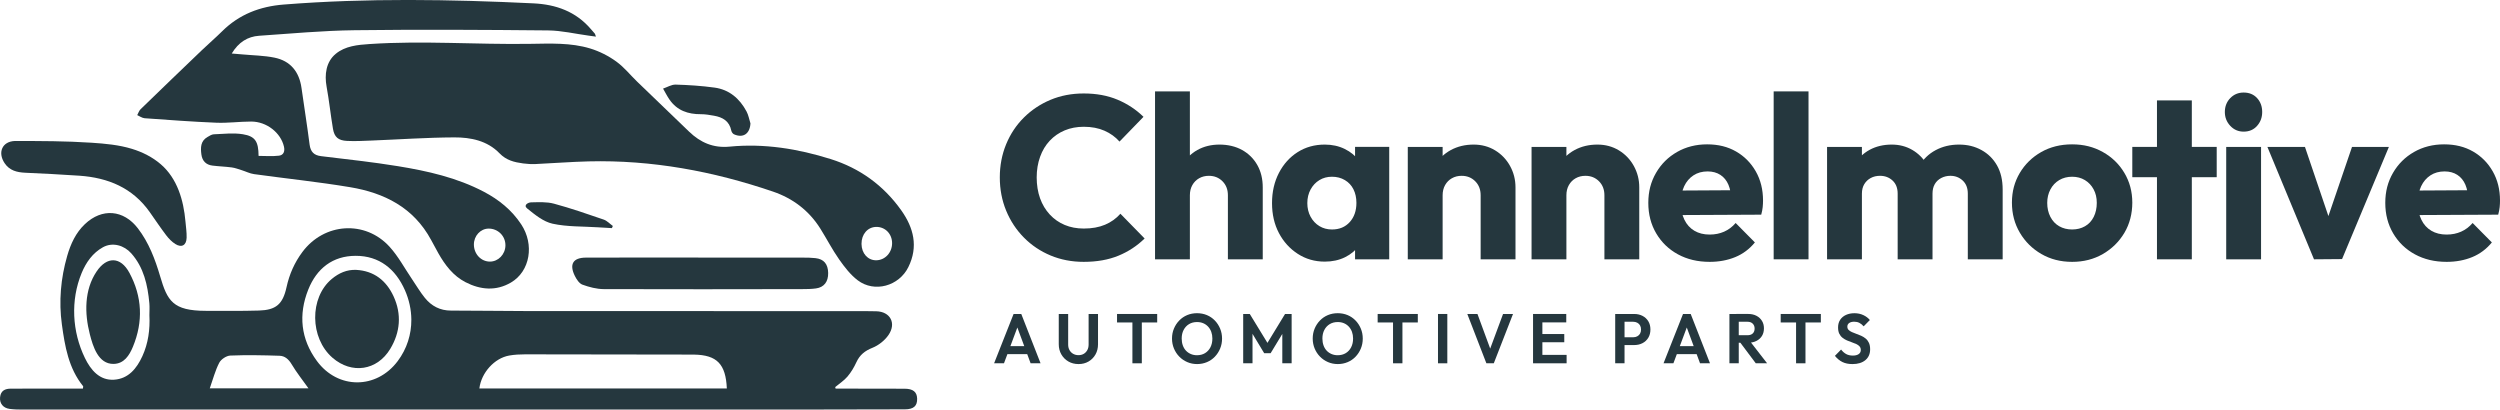
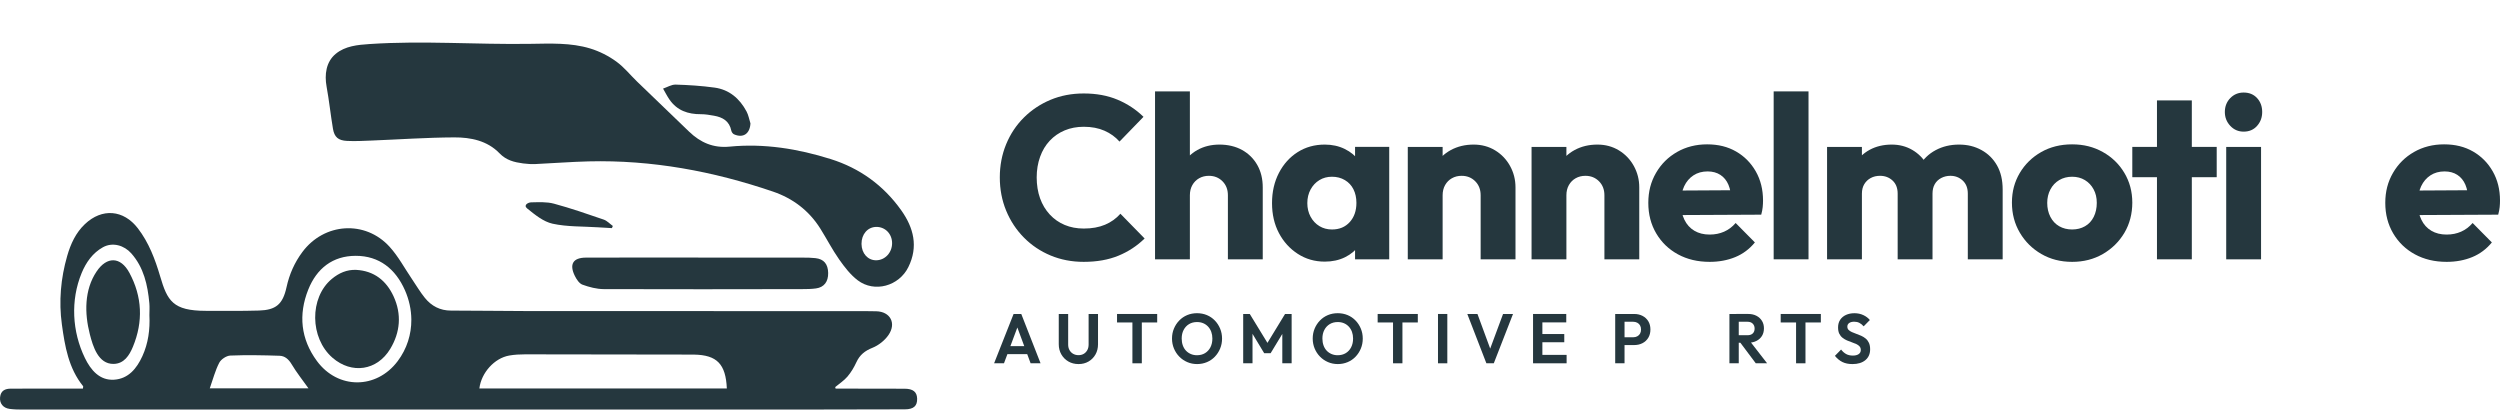
<svg xmlns="http://www.w3.org/2000/svg" id="Laag_2" data-name="Laag 2" viewBox="0 0 4079.73 668.37">
  <defs>
    <style>
      .cls-1 {
        fill: #25373e;
      }
    </style>
  </defs>
  <g id="Capa_1" data-name="Capa 1">
    <g>
      <g>
        <path class="cls-1" d="M1768.58,427.32c-19.45,0-37.48-3.46-54.1-10.38-16.62-6.92-31.14-16.67-43.57-29.25-12.43-12.58-22.1-27.24-28.99-43.97-6.89-16.73-10.34-34.79-10.34-54.17s3.44-37.43,10.34-54.16c6.89-16.73,16.55-31.26,28.99-43.6,12.43-12.33,26.89-21.95,43.39-28.88,16.49-6.92,34.58-10.38,54.28-10.38,20.68,0,39.08,3.4,55.2,10.19,16.12,6.79,30.22,16.11,42.28,27.93l-39.14,40.39c-6.65-7.55-14.83-13.46-24.56-17.74-9.73-4.28-20.99-6.42-33.79-6.42-11.33,0-21.67,1.95-31.02,5.85-9.36,3.9-17.48,9.5-24.37,16.8-6.9,7.3-12.19,16.11-15.88,26.42-3.69,10.32-5.54,21.51-5.54,33.59s1.85,23.97,5.54,34.16c3.69,10.19,8.98,19,15.88,26.42,6.89,7.42,15.01,13.09,24.37,16.99,9.35,3.9,19.69,5.85,31.02,5.85,13.29,0,24.86-2.08,34.71-6.23,9.84-4.15,18.21-10.13,25.11-17.93l39.51,40.39c-12.31,12.08-26.59,21.46-42.83,28.12-16.25,6.66-35.08,10-56.5,10Z" />
        <path class="cls-1" d="M1884.89,423.17V149.14h56.87v274.03h-56.87ZM2003.79,423.17v-104.55c0-9.31-2.95-16.92-8.86-22.84-5.91-5.91-13.29-8.87-22.16-8.87-5.91,0-11.2,1.32-15.88,3.96-4.68,2.64-8.37,6.36-11.08,11.13-2.71,4.78-4.06,10.32-4.06,16.61l-21.79-10.95c0-14.34,3.01-26.92,9.05-37.75,6.03-10.82,14.34-19.19,24.93-25.1,10.58-5.91,22.65-8.87,36.19-8.87s26.34,2.96,36.93,8.87c10.58,5.92,18.83,14.1,24.74,24.54,5.91,10.44,8.86,22.59,8.86,36.42v117.39h-56.87Z" />
        <path class="cls-1" d="M2161.83,426.94c-16.25,0-30.9-4.21-43.94-12.64-13.05-8.43-23.33-19.75-30.83-33.97-7.51-14.21-11.26-30.51-11.26-48.88s3.75-34.78,11.26-49.26c7.51-14.47,17.72-25.79,30.65-33.97,12.92-8.17,27.63-12.27,44.13-12.27,12.06,0,22.95,2.39,32.68,7.17,9.72,4.78,17.66,11.39,23.82,19.82,6.15,8.43,9.6,18.06,10.34,28.88v79.27c-.74,10.82-4.12,20.45-10.15,28.88-6.04,8.43-13.91,15.04-23.63,19.82-9.73,4.78-20.74,7.17-33.05,7.17ZM2173.65,374.48c12.06,0,21.72-4.02,28.99-12.08,7.26-8.05,10.89-18.5,10.89-31.33,0-8.3-1.6-15.67-4.8-22.08-3.2-6.42-7.88-11.45-14.03-15.1-6.16-3.64-13.17-5.47-21.05-5.47s-14.46,1.83-20.49,5.47c-6.04,3.65-10.83,8.75-14.4,15.29-3.57,6.55-5.35,13.97-5.35,22.27s1.78,15.73,5.35,22.27c3.57,6.55,8.37,11.64,14.4,15.29,6.03,3.65,12.86,5.47,20.49,5.47ZM2211.31,423.17v-49.45l8.49-44.92-8.49-44.16v-44.92h55.76v183.44h-55.76Z" />
        <path class="cls-1" d="M2297.35,423.17v-183.44h56.87v183.44h-56.87ZM2416.25,423.17v-104.55c0-9.31-2.95-16.92-8.86-22.84-5.91-5.91-13.29-8.87-22.16-8.87-5.91,0-11.21,1.32-15.88,3.96-4.68,2.64-8.37,6.36-11.08,11.13-2.71,4.78-4.06,10.32-4.06,16.61l-21.79-10.95c0-14.34,3.14-26.92,9.42-37.75,6.28-10.82,14.89-19.19,25.85-25.1,10.95-5.91,23.32-8.87,37.11-8.87,13.05,0,24.74,3.15,35.08,9.44,10.34,6.29,18.46,14.79,24.37,25.48,5.91,10.7,8.86,22.33,8.86,34.91v117.39h-56.87Z" />
        <path class="cls-1" d="M2499.33,423.17v-183.44h56.87v183.44h-56.87ZM2618.23,423.17v-104.55c0-9.31-2.95-16.92-8.86-22.84-5.91-5.91-13.29-8.87-22.16-8.87-5.91,0-11.2,1.32-15.88,3.96-4.68,2.64-8.37,6.36-11.08,11.13-2.71,4.78-4.06,10.32-4.06,16.61l-21.79-10.95c0-14.34,3.14-26.92,9.42-37.75,6.28-10.82,14.89-19.19,25.85-25.1,10.95-5.91,23.32-8.87,37.11-8.87,13.04,0,24.74,3.15,35.08,9.44,10.34,6.29,18.46,14.79,24.37,25.48,5.91,10.7,8.86,22.33,8.86,34.91v117.39h-56.87Z" />
        <path class="cls-1" d="M2789.93,427.32c-19.45,0-36.68-4.09-51.7-12.27-15.02-8.17-26.83-19.56-35.45-34.16-8.62-14.59-12.92-31.2-12.92-49.82s4.18-34.41,12.55-48.88c8.37-14.47,19.81-25.86,34.34-34.16,14.52-8.3,30.89-12.46,49.11-12.46s33.72,3.9,47.27,11.7c13.54,7.8,24.24,18.62,32.13,32.46,7.88,13.84,11.82,29.7,11.82,47.56,0,3.53-.18,7.11-.55,10.76-.37,3.65-1.17,7.74-2.4,12.27l-154.35.75v-40.01l129.98-.75-24.37,16.99c-.25-10.32-1.85-18.93-4.8-25.86-2.95-6.92-7.33-12.27-13.11-16.04-5.79-3.77-12.74-5.66-20.86-5.66-8.86,0-16.56,2.14-23.08,6.42-6.53,4.28-11.57,10.19-15.14,17.74-3.57,7.55-5.35,16.61-5.35,27.18s1.9,19.76,5.72,27.55c3.81,7.8,9.23,13.78,16.25,17.93,7.02,4.15,15.32,6.23,24.92,6.23,8.61,0,16.49-1.57,23.63-4.72,7.14-3.14,13.41-7.86,18.83-14.16l31.39,31.71c-8.86,10.82-19.57,18.81-32.12,23.97-12.56,5.15-26.47,7.74-41.73,7.74Z" />
        <path class="cls-1" d="M2894.43,423.17V149.14h56.87v274.03h-56.87Z" />
        <path class="cls-1" d="M2981.57,423.17v-183.44h56.87v183.44h-56.87ZM3096.78,423.17v-107.2c0-9.06-2.77-16.17-8.31-21.33-5.54-5.15-12.37-7.74-20.49-7.74-5.67,0-10.71,1.2-15.14,3.59-4.43,2.39-7.94,5.73-10.52,10-2.58,4.28-3.88,9.44-3.88,15.48l-21.79-10.19c0-14.34,3.14-26.73,9.42-37.18,6.28-10.44,14.64-18.5,25.11-24.16,10.46-5.66,22.46-8.49,36-8.49,12.31,0,23.45,2.9,33.42,8.68,9.97,5.79,17.97,13.84,24,24.16,6.03,10.32,9.05,22.65,9.05,36.99v117.39h-56.87ZM3211.25,423.17v-107.2c0-9.06-2.77-16.17-8.31-21.33-5.54-5.15-12.25-7.74-20.12-7.74-5.42,0-10.4,1.2-14.96,3.59-4.56,2.39-8.07,5.73-10.52,10-2.46,4.28-3.69,9.44-3.69,15.48l-32.86-4.53c.74-15.6,4.43-29.06,11.08-40.39,6.65-11.32,15.63-20,26.96-26.04,11.32-6.04,24-9.06,38.03-9.06s25.72,2.96,36.56,8.87c10.83,5.92,19.32,14.29,25.48,25.1,6.15,10.82,9.23,23.91,9.23,39.25v113.99h-56.87Z" />
        <path class="cls-1" d="M3381.47,427.32c-18.71,0-35.45-4.28-50.22-12.83-14.77-8.55-26.47-20.13-35.08-34.73-8.62-14.59-12.92-30.95-12.92-49.07s4.25-33.97,12.74-48.31c8.49-14.34,20.12-25.73,34.89-34.16,14.77-8.43,31.63-12.64,50.59-12.64s35.14,4.15,50.04,12.46c14.89,8.3,26.64,19.69,35.26,34.16,8.61,14.47,12.92,30.64,12.92,48.5s-4.31,34.79-12.92,49.26c-8.62,14.47-20.31,25.99-35.08,34.54-14.77,8.56-31.51,12.83-50.22,12.83ZM3381.47,374.48c7.88,0,14.89-1.76,21.05-5.28,6.15-3.52,10.89-8.62,14.22-15.29,3.32-6.67,4.98-14.28,4.98-22.84s-1.72-15.67-5.17-22.08c-3.45-6.42-8.19-11.45-14.22-15.1-6.04-3.64-12.99-5.47-20.86-5.47s-14.9,1.83-21.05,5.47c-6.16,3.65-10.96,8.75-14.4,15.29-3.45,6.55-5.17,13.84-5.17,21.89,0,8.56,1.72,16.17,5.17,22.84,3.45,6.67,8.25,11.77,14.4,15.29,6.15,3.53,13.17,5.28,21.05,5.28Z" />
        <path class="cls-1" d="M3479.69,289.17v-49.45h137.73v49.45h-137.73ZM3519.94,423.17V163.86h56.87v259.31h-56.87Z" />
        <path class="cls-1" d="M3661.36,214.82c-8.62,0-15.88-3.14-21.79-9.44-5.91-6.29-8.86-13.84-8.86-22.65s2.95-16.61,8.86-22.65,13.17-9.06,21.79-9.06c9.1,0,16.43,3.02,21.97,9.06s8.31,13.59,8.31,22.65-2.77,16.36-8.31,22.65c-5.54,6.29-12.87,9.44-21.97,9.44ZM3632.93,423.17v-183.44h56.87v183.44h-56.87Z" />
-         <path class="cls-1" d="M3776.2,423.17l-76.07-183.44h61.3l51.7,152.49h-26.96l52.07-152.49h60.19l-76.44,183.06-45.79.38Z" />
        <path class="cls-1" d="M3992.59,427.32c-19.45,0-36.68-4.09-51.7-12.27-15.02-8.17-26.83-19.56-35.45-34.16-8.62-14.59-12.92-31.2-12.92-49.82s4.18-34.41,12.55-48.88c8.37-14.47,19.81-25.86,34.34-34.16,14.52-8.3,30.89-12.46,49.11-12.46s33.72,3.9,47.27,11.7c13.54,7.8,24.24,18.62,32.13,32.46,7.88,13.84,11.82,29.7,11.82,47.56,0,3.53-.18,7.11-.55,10.76-.37,3.65-1.17,7.74-2.4,12.27l-154.35.75v-40.01l129.98-.75-24.37,16.99c-.25-10.32-1.85-18.93-4.8-25.86-2.95-6.92-7.33-12.27-13.11-16.04-5.79-3.77-12.74-5.66-20.86-5.66-8.86,0-16.56,2.14-23.08,6.42-6.53,4.28-11.57,10.19-15.14,17.74-3.57,7.55-5.35,16.61-5.35,27.18s1.9,19.76,5.72,27.55c3.81,7.8,9.23,13.78,16.25,17.93,7.02,4.15,15.32,6.23,24.92,6.23,8.61,0,16.49-1.57,23.63-4.72,7.14-3.14,13.41-7.86,18.83-14.16l31.39,31.71c-8.86,10.82-19.57,18.81-32.12,23.97-12.56,5.15-26.47,7.74-41.73,7.74Z" />
      </g>
      <g>
        <path class="cls-1" d="M1622.26,592.86l31.81-80.49h12.54l31.48,80.49h-16.24l-24.42-65.95h5.6l-24.64,65.95h-16.13ZM1639.18,577.86v-13.05h42.34v13.05h-42.34Z" />
        <path class="cls-1" d="M1760.04,594.12c-6.2,0-11.72-1.41-16.58-4.24-4.85-2.82-8.68-6.68-11.48-11.56-2.8-4.88-4.2-10.42-4.2-16.6v-49.35h15.35v49.81c0,3.59.75,6.68,2.24,9.27,1.49,2.6,3.51,4.6,6.05,6.01,2.54,1.41,5.41,2.12,8.62,2.12s6.03-.71,8.46-2.12c2.43-1.41,4.37-3.42,5.82-6.01,1.46-2.59,2.18-5.65,2.18-9.16v-49.92h15.35v49.46c0,6.18-1.36,11.7-4.09,16.54-2.73,4.85-6.48,8.68-11.26,11.51-4.78,2.82-10.27,4.24-16.47,4.24Z" />
        <path class="cls-1" d="M1822.88,526.22v-13.85h65.53v13.85h-65.53ZM1847.97,592.86v-78.77h15.35v78.77h-15.35Z" />
        <path class="cls-1" d="M1953.59,594.12c-5.75,0-11.11-1.07-16.07-3.21-4.97-2.14-9.32-5.11-13.05-8.93-3.73-3.82-6.65-8.24-8.74-13.28-2.09-5.04-3.14-10.46-3.14-16.26s1.04-11.2,3.14-16.2c2.09-5,4.98-9.41,8.68-13.22,3.7-3.82,8.01-6.76,12.94-8.82,4.93-2.06,10.27-3.09,16.02-3.09s11.2,1.03,16.13,3.09c4.93,2.06,9.24,5,12.94,8.82,3.7,3.82,6.59,8.24,8.68,13.28,2.09,5.04,3.14,10.46,3.14,16.26s-1.05,11.22-3.14,16.26c-2.09,5.04-4.97,9.46-8.62,13.28-3.66,3.82-7.97,6.78-12.94,8.87-4.97,2.1-10.29,3.15-15.96,3.15ZM1953.37,579.69c5,0,9.39-1.15,13.16-3.43,3.77-2.29,6.7-5.48,8.79-9.56,2.09-4.08,3.14-8.83,3.14-14.25,0-3.97-.6-7.59-1.79-10.88-1.2-3.28-2.91-6.12-5.15-8.53s-4.87-4.25-7.9-5.55c-3.02-1.3-6.44-1.95-10.25-1.95-4.93,0-9.26,1.13-12.99,3.38-3.73,2.25-6.67,5.4-8.79,9.45-2.13,4.05-3.19,8.74-3.19,14.08,0,4.05.6,7.75,1.79,11.11,1.19,3.36,2.89,6.22,5.1,8.59,2.2,2.37,4.85,4.22,7.95,5.55,3.1,1.34,6.48,2,10.14,2Z" />
        <path class="cls-1" d="M2028.75,592.86v-80.49h10.75l31.92,52.21h-6.16l31.81-52.21h10.75v80.49h-15.23v-53.7l3.02.8-22.07,36.41h-10.53l-21.95-36.41,2.91-.8v53.7h-15.23Z" />
        <path class="cls-1" d="M2183.21,594.12c-5.75,0-11.11-1.07-16.07-3.21-4.97-2.14-9.32-5.11-13.05-8.93-3.74-3.82-6.65-8.24-8.74-13.28-2.09-5.04-3.14-10.46-3.14-16.26s1.04-11.2,3.14-16.2c2.09-5,4.98-9.41,8.68-13.22,3.7-3.82,8.01-6.76,12.94-8.82s10.27-3.09,16.02-3.09,11.2,1.03,16.13,3.09c4.93,2.06,9.24,5,12.94,8.82,3.7,3.82,6.59,8.24,8.68,13.28,2.09,5.04,3.14,10.46,3.14,16.26s-1.05,11.22-3.14,16.26c-2.09,5.04-4.97,9.46-8.62,13.28-3.66,3.82-7.97,6.78-12.94,8.87-4.97,2.1-10.29,3.15-15.96,3.15ZM2182.99,579.69c5,0,9.39-1.15,13.16-3.43,3.77-2.29,6.7-5.48,8.79-9.56,2.09-4.08,3.14-8.83,3.14-14.25,0-3.97-.6-7.59-1.79-10.88-1.2-3.28-2.91-6.12-5.15-8.53s-4.87-4.25-7.9-5.55c-3.02-1.3-6.44-1.95-10.25-1.95-4.93,0-9.26,1.13-12.99,3.38-3.74,2.25-6.67,5.4-8.79,9.45-2.13,4.05-3.19,8.74-3.19,14.08,0,4.05.6,7.75,1.79,11.11,1.19,3.36,2.89,6.22,5.1,8.59,2.2,2.37,4.85,4.22,7.95,5.55,3.1,1.34,6.48,2,10.14,2Z" />
        <path class="cls-1" d="M2248.18,526.22v-13.85h65.53v13.85h-65.53ZM2273.27,592.86v-78.77h15.35v78.77h-15.35Z" />
        <path class="cls-1" d="M2346.64,592.86v-80.49h15.23v80.49h-15.23Z" />
        <path class="cls-1" d="M2425.61,592.86l-31.14-80.49h16.58l23.97,65.15h-6.38l24.19-65.15h16.24l-31.36,80.49h-12.1Z" />
        <path class="cls-1" d="M2501.77,592.86v-80.49h15.23v80.49h-15.23ZM2512.97,526.1v-13.74h43.01v13.74h-43.01ZM2512.97,558.51v-13.4h39.76v13.4h-39.76ZM2512.97,592.86v-13.74h43.57v13.74h-43.57Z" />
        <path class="cls-1" d="M2635.84,592.86v-80.49h15.23v80.49h-15.23ZM2647.05,563.09v-12.71h18.26c2.39,0,4.55-.51,6.5-1.54,1.94-1.03,3.45-2.48,4.54-4.35,1.08-1.87,1.62-4.14,1.62-6.81s-.54-4.83-1.62-6.7c-1.08-1.87-2.6-3.32-4.54-4.35-1.94-1.03-4.11-1.55-6.5-1.55h-18.26v-12.71h19.83c5,0,9.5,1.03,13.5,3.09,3.99,2.06,7.15,4.98,9.46,8.76,2.31,3.78,3.47,8.26,3.47,13.45s-1.16,9.69-3.47,13.51c-2.32,3.82-5.47,6.75-9.46,8.82-4,2.06-8.5,3.09-13.5,3.09h-19.83Z" />
-         <path class="cls-1" d="M2714.7,592.86l31.81-80.49h12.54l31.48,80.49h-16.24l-24.42-65.95h5.6l-24.64,65.95h-16.13ZM2731.62,577.86v-13.05h42.34v13.05h-42.34Z" />
        <path class="cls-1" d="M2822.23,592.86v-80.49h15.23v80.49h-15.23ZM2833.43,559.31v-12.25h18.15c3.81,0,6.72-.97,8.74-2.92,2.02-1.95,3.02-4.6,3.02-7.96s-1.01-5.86-3.02-7.96c-2.02-2.1-4.89-3.15-8.62-3.15h-18.26v-12.71h19.71c5,0,9.43,1.01,13.27,3.03,3.85,2.02,6.83,4.79,8.96,8.3,2.13,3.51,3.19,7.56,3.19,12.14s-1.06,8.84-3.19,12.31c-2.13,3.47-5.13,6.2-9.02,8.19-3.88,1.99-8.4,2.98-13.55,2.98h-19.38ZM2865.24,592.86l-26.1-34.81,14.11-4.47,30.47,39.27h-18.48Z" />
        <path class="cls-1" d="M2905.9,526.22v-13.85h65.53v13.85h-65.53ZM2930.99,592.86v-78.77h15.35v78.77h-15.35Z" />
        <path class="cls-1" d="M3022.84,594.12c-6.27,0-11.67-1.11-16.19-3.32-4.52-2.21-8.61-5.57-12.26-10.08l10.08-10.3c2.39,3.13,5.1,5.55,8.12,7.27s6.74,2.58,11.15,2.58c3.96,0,7.09-.8,9.41-2.4,2.31-1.6,3.47-3.82,3.47-6.64,0-2.44-.67-4.43-2.02-5.95-1.34-1.53-3.12-2.8-5.32-3.84-2.2-1.03-4.63-1.98-7.28-2.86-2.65-.88-5.28-1.89-7.9-3.03-2.62-1.14-5.04-2.59-7.28-4.35-2.24-1.75-4.01-3.97-5.32-6.64-1.31-2.67-1.96-6.11-1.96-10.3,0-4.88,1.16-9.04,3.47-12.48,2.31-3.43,5.49-6.07,9.52-7.9s8.59-2.75,13.67-2.75c5.38,0,10.25,1.03,14.62,3.09,4.37,2.06,7.9,4.73,10.58,8.01l-10.08,10.3c-2.32-2.59-4.69-4.5-7.11-5.72-2.43-1.22-5.17-1.83-8.23-1.83-3.51,0-6.27.71-8.29,2.12-2.02,1.41-3.02,3.38-3.02,5.9,0,2.21.67,3.99,2.02,5.32,1.34,1.34,3.12,2.52,5.32,3.55,2.2,1.03,4.65,2,7.34,2.92s5.34,1.97,7.95,3.15c2.61,1.18,5.02,2.67,7.22,4.46,2.2,1.79,3.98,4.12,5.32,6.98,1.34,2.86,2.02,6.39,2.02,10.59,0,7.48-2.58,13.38-7.73,17.69-5.15,4.31-12.25,6.47-21.28,6.47Z" />
      </g>
      <g>
        <path class="cls-1" d="M1363.63,634.16c3.68,0,7.37,0,11.05,0,33.81.05,67.62.03,101.43.18,13.94.06,20.23,5.17,20.56,16.12.35,11.99-5.64,17.48-19.99,17.53-52.42.2-104.85.31-157.27.32-426.99.05-853.99.07-1280.98.05-7.58,0-15.24-.09-22.74-1.09-10.66-1.41-16.64-9.1-15.57-19.12,1.15-10.75,8.26-13.91,17.65-13.92,32.29-.04,64.58-.09,96.87-.13,6.82,0,13.64,0,20.64,0,.17-1.86.78-3.37.3-3.96-23.68-29.2-29.69-64.97-34.6-100.69-5.18-37.7-1.86-75.18,8.66-111.77,5.62-19.54,13.97-37.81,28.95-51.98,27.88-26.38,62.95-23.61,86.38,6.88,17.9,23.3,28.18,50.48,36.4,78.4,11.75,39.9,20.6,56.21,74.54,56.27,28.87.03,57.75.4,86.6-.47,27.7-.84,38.94-10.05,45.06-38.05,4.66-21.34,13.1-40.32,25.94-57.55,35.5-47.65,102.39-52.34,142.31-8.41,14.26,15.69,24.54,35.15,36.62,52.9,6.91,10.15,13.16,20.87,20.85,30.37,10.88,13.45,24.95,20.82,42.66,20.8,39.5-.04,79,.7,118.5.73,186.9.13,373.81.13,560.71.19,4.94,0,9.88.08,14.81.2,22.76.51,33.25,19.45,19.92,38.79-6.15,8.93-16.19,16.83-26.15,20.81-12.3,4.91-20.72,11.54-26.25,23.64-3.81,8.33-8.68,16.5-14.58,23.4-5.64,6.6-13.22,11.46-19.95,17.08.22.83.43,1.67.65,2.5ZM1186.12,633.9c-1.73-39.87-16.25-54.57-53.31-55.22-1.14-.02-2.28-.04-3.42-.04-90.77-.16-181.55-.38-272.32-.4-8.7,0-17.52.46-26.07,1.96-24.16,4.24-45.62,28.11-48.7,53.7h403.82ZM671.27,521.59c-.11-16.15-3.62-32.44-10.42-47.88-15.37-34.76-41.86-56.3-80.49-56.23-37.39.07-63.48,20.53-77.27,55.01-16.36,40.91-12.32,80.84,14.1,116.65,34.26,46.44,97.06,46.35,131.76.24,15.16-20.15,22.48-43.82,22.32-67.79ZM243.8,514.48c0-6.59.51-13.22-.09-19.75-2.74-29.72-9.08-58.25-29.43-81.23-11.63-13.14-30.48-18.77-46.32-10.01-16.59,9.18-27.55,24.62-34.77,42.13-18.33,44.5-15.54,95.6,5.38,138.63,9.58,19.71,24.02,36.91,47.64,35.38,23.24-1.5,36.87-18.19,46.11-38.36,9.65-21.07,12.63-43.65,11.49-66.78ZM503.39,633.71c-9.43-13.28-19.4-25.74-27.51-39.35-4.87-8.17-11.07-13.5-19.54-13.78-26.83-.9-53.72-1.43-80.52-.33-6.34.26-15.06,6.01-18.05,11.76-6.55,12.58-10.14,26.78-15.43,41.7h161.06Z" />
-         <path class="cls-1" d="M972.46,59.75c-4.71-.64-8.19-1.12-11.68-1.58-22.13-2.98-44.24-8.31-66.39-8.53-105.21-1.02-210.44-1.64-315.64-.33-51.95.65-103.87,5.5-155.77,9.04-18.81,1.28-33.71,10.5-44.8,28.99,6.75.56,12.24.96,17.72,1.47,17.34,1.61,34.96,1.79,51.95,5.24,26.06,5.28,40.46,22.95,44.19,49.63,4.3,30.71,9.26,61.34,13.17,92.1,1.54,12.11,7.19,17.63,18.79,19.05,41.82,5.11,83.75,9.54,125.31,16.34,48.36,7.92,96.19,18.6,140.34,41.79,24.4,12.82,45.35,29.68,60.85,53.07,21.8,32.88,14.71,76.61-16.7,95.04-24.23,14.21-49.72,12.03-74.19-.59-20.05-10.35-33.32-27.81-44.31-47.25-3.99-7.05-7.79-14.2-11.63-21.34-28.71-53.42-76.69-77.11-132.31-86.41-52.01-8.69-104.54-14.08-156.79-21.32-6.89-.95-13.44-4.35-20.2-6.46-5.33-1.66-10.66-3.72-16.13-4.46-10.52-1.41-21.18-1.69-31.71-3.02-10.25-1.29-16.5-7.48-17.9-18.07-1.47-11.17-1.47-22.05,9.91-28.55,3.27-1.87,6.85-4.3,10.36-4.43,15.83-.6,32.02-2.62,47.44-.08,20.41,3.36,25.38,12.07,25.61,35.33,11.07,0,22.3.97,33.26-.35,7.21-.87,10.04-6.64,8.13-14.9-5.2-22.46-28.18-40.83-53.5-40.8-18.97.02-37.99,2.67-56.9,1.9-39.02-1.58-78-4.53-116.96-7.32-4.11-.3-8.04-3.32-12.06-5.07,1.77-3.22,2.91-7.13,5.42-9.57,33.29-32.32,66.74-64.48,100.24-96.57,10.81-10.35,22.19-20.08,32.81-30.62,28.03-27.81,61.9-40.63,100.43-43.69,135.85-10.76,271.73-8.5,407.64-1.96,36.65,1.76,69.26,13.15,94.11,42.41,1.99,2.34,4.13,4.54,6.05,6.94.62.77.75,1.94,1.82,4.9ZM799.5,426.9c13.64,0,25.01-11.74,25.31-26.13.32-15.46-12.04-27.88-27.59-27.72-13.13.14-23.87,11.81-23.88,25.94,0,15.49,11.63,27.91,26.15,27.91Z" />
        <path class="cls-1" d="M1139.48,420.36c56.95,0,113.89-.03,170.84.04,6.82,0,13.69.09,20.46.85,13.72,1.54,20.42,9.64,20.7,24.23.26,14.18-6.69,23.41-19.88,25.2-7.49,1.02-15.15,1.12-22.73,1.13-107.81.15-215.63.44-323.44,0-11.72-.05-23.82-3.24-34.95-7.27-5.19-1.88-9.63-8.66-12.39-14.26-9.44-19.11-2.96-29.8,18.04-29.88,61.12-.22,122.24-.08,183.36-.08v.06Z" />
        <path class="cls-1" d="M1224.67,201.47c-.95,16.84-11.92,24.36-26.84,17.7-1.96-.87-3.94-3.62-4.38-5.82-3.16-15.88-14.23-22.05-28.26-24.51-7.08-1.24-14.29-2.53-21.43-2.48-20.89.12-38.84-5.88-51.33-24-3.88-5.63-6.95-11.83-10.39-17.77,6.85-2.31,13.76-6.73,20.54-6.53,21.2.61,42.48,2.01,63.49,4.89,23.79,3.26,40.87,17.71,52.19,38.93,3.18,5.95,4.34,13.03,6.42,19.6Z" />
        <path class="cls-1" d="M998.58,372.27c-7.75-.45-15.5-.85-23.24-1.36-24.62-1.61-49.79-.64-73.66-5.87-14.92-3.27-28.81-14.7-41.35-24.82-6.81-5.49,1.66-9.92,6.42-10.01,12.45-.23,25.46-1.03,37.28,2.17,27.4,7.4,54.32,16.73,81.2,25.98,5.47,1.88,9.92,6.84,14.85,10.38-.5,1.18-.99,2.35-1.49,3.53Z" />
        <path class="cls-1" d="M581.28,440.42c29.08,1.57,49.19,17.44,61.07,43.36,13.32,29.04,10.88,58.44-5.53,85.6-21.5,35.58-62.85,41.52-94.11,14.53-37.27-32.19-37.94-98.27-1.23-128.74,11.53-9.57,24.5-15.39,39.8-14.75Z" />
-         <path class="cls-1" d="M302.64,361.4c-3.05-34.72-13.32-70.14-40.24-93.33-13.63-11.74-29.97-19.93-47.04-25.15-21.34-6.54-43.73-8.54-65.96-10.02-41.85-2.78-83.5-2.81-125.39-2.81-20.36.82-28.14,18.58-16.59,36.04,8.11,12.25,20.3,15.11,33.72,15.76,29.57,1.42,59.15,2.74,88.68,4.85,46.32,3.31,86.48,19.51,114.66,59.55,8.86,12.59,17.44,25.42,26.74,37.66,4.11,5.41,9.13,10.59,14.77,14.18,10.34,6.58,18.18,2.27,18.55-10.07.26-8.86-1.12-17.77-1.9-26.65Z" />
        <path class="cls-1" d="M211.09,445.06c-14.33-26.52-36.72-26.93-53.45-2.02-20.21,30.09-19.79,68.23-11.1,102.22,5.14,20.1,13.8,48.92,38.75,48.6,17.16-.22,25.8-13.9,31.64-28.02,16.97-41.02,15.21-81.82-5.84-120.79Z" />
        <path class="cls-1" d="M1470.72,343.18c-29.07-40.95-67.94-68.75-114.96-83.55-53.7-16.9-108.85-25.84-165.15-20.35-26.57,2.59-47.5-6.65-65.98-24.36-28.45-27.27-56.87-54.57-85.18-81.99-11.26-10.91-20.63-22.94-33.42-32.28s-27.62-16.89-43-21.57c-31.55-9.61-65.15-8.02-98.06-7.52-87.34,1.35-174.76-5.56-262.04.32-19.16,1.29-39.5,3.11-55.07,15.99-15.88,13.14-18.47,33.97-14.9,53.49,4.19,22.84,6.55,46.02,10.42,68.93,2.28,13.47,8.62,18.98,22.96,19.68,13.24.65,26.56-.07,39.83-.6,45.08-1.78,90.15-4.96,135.24-5.16,26.75-.12,53.8,5.37,73.62,25.85,11.33,11.71,24.36,14.7,38.62,16.64,6.74.92,13.65,1.31,20.45,1,28.83-1.3,57.62-3.63,86.46-4.34,103.23-2.55,203.29,16.03,300.88,49.31,32.18,10.98,58.67,30.8,77.25,60.4,10.44,16.64,19.47,34.27,30.72,50.29,8.73,12.43,18.45,25.08,30.31,34.07,27.32,20.69,67.31,9.48,82.63-21.56,16.53-33.49,8.61-64.18-11.63-92.7ZM1429.85,424.76c-13.62.13-23.81-11.23-23.96-26.69-.15-15.9,10.13-27.69,24.23-27.78,14.5-.09,25.68,11.44,25.69,26.49.01,15.48-11.46,27.84-25.95,27.98Z" />
      </g>
    </g>
  </g>
</svg>